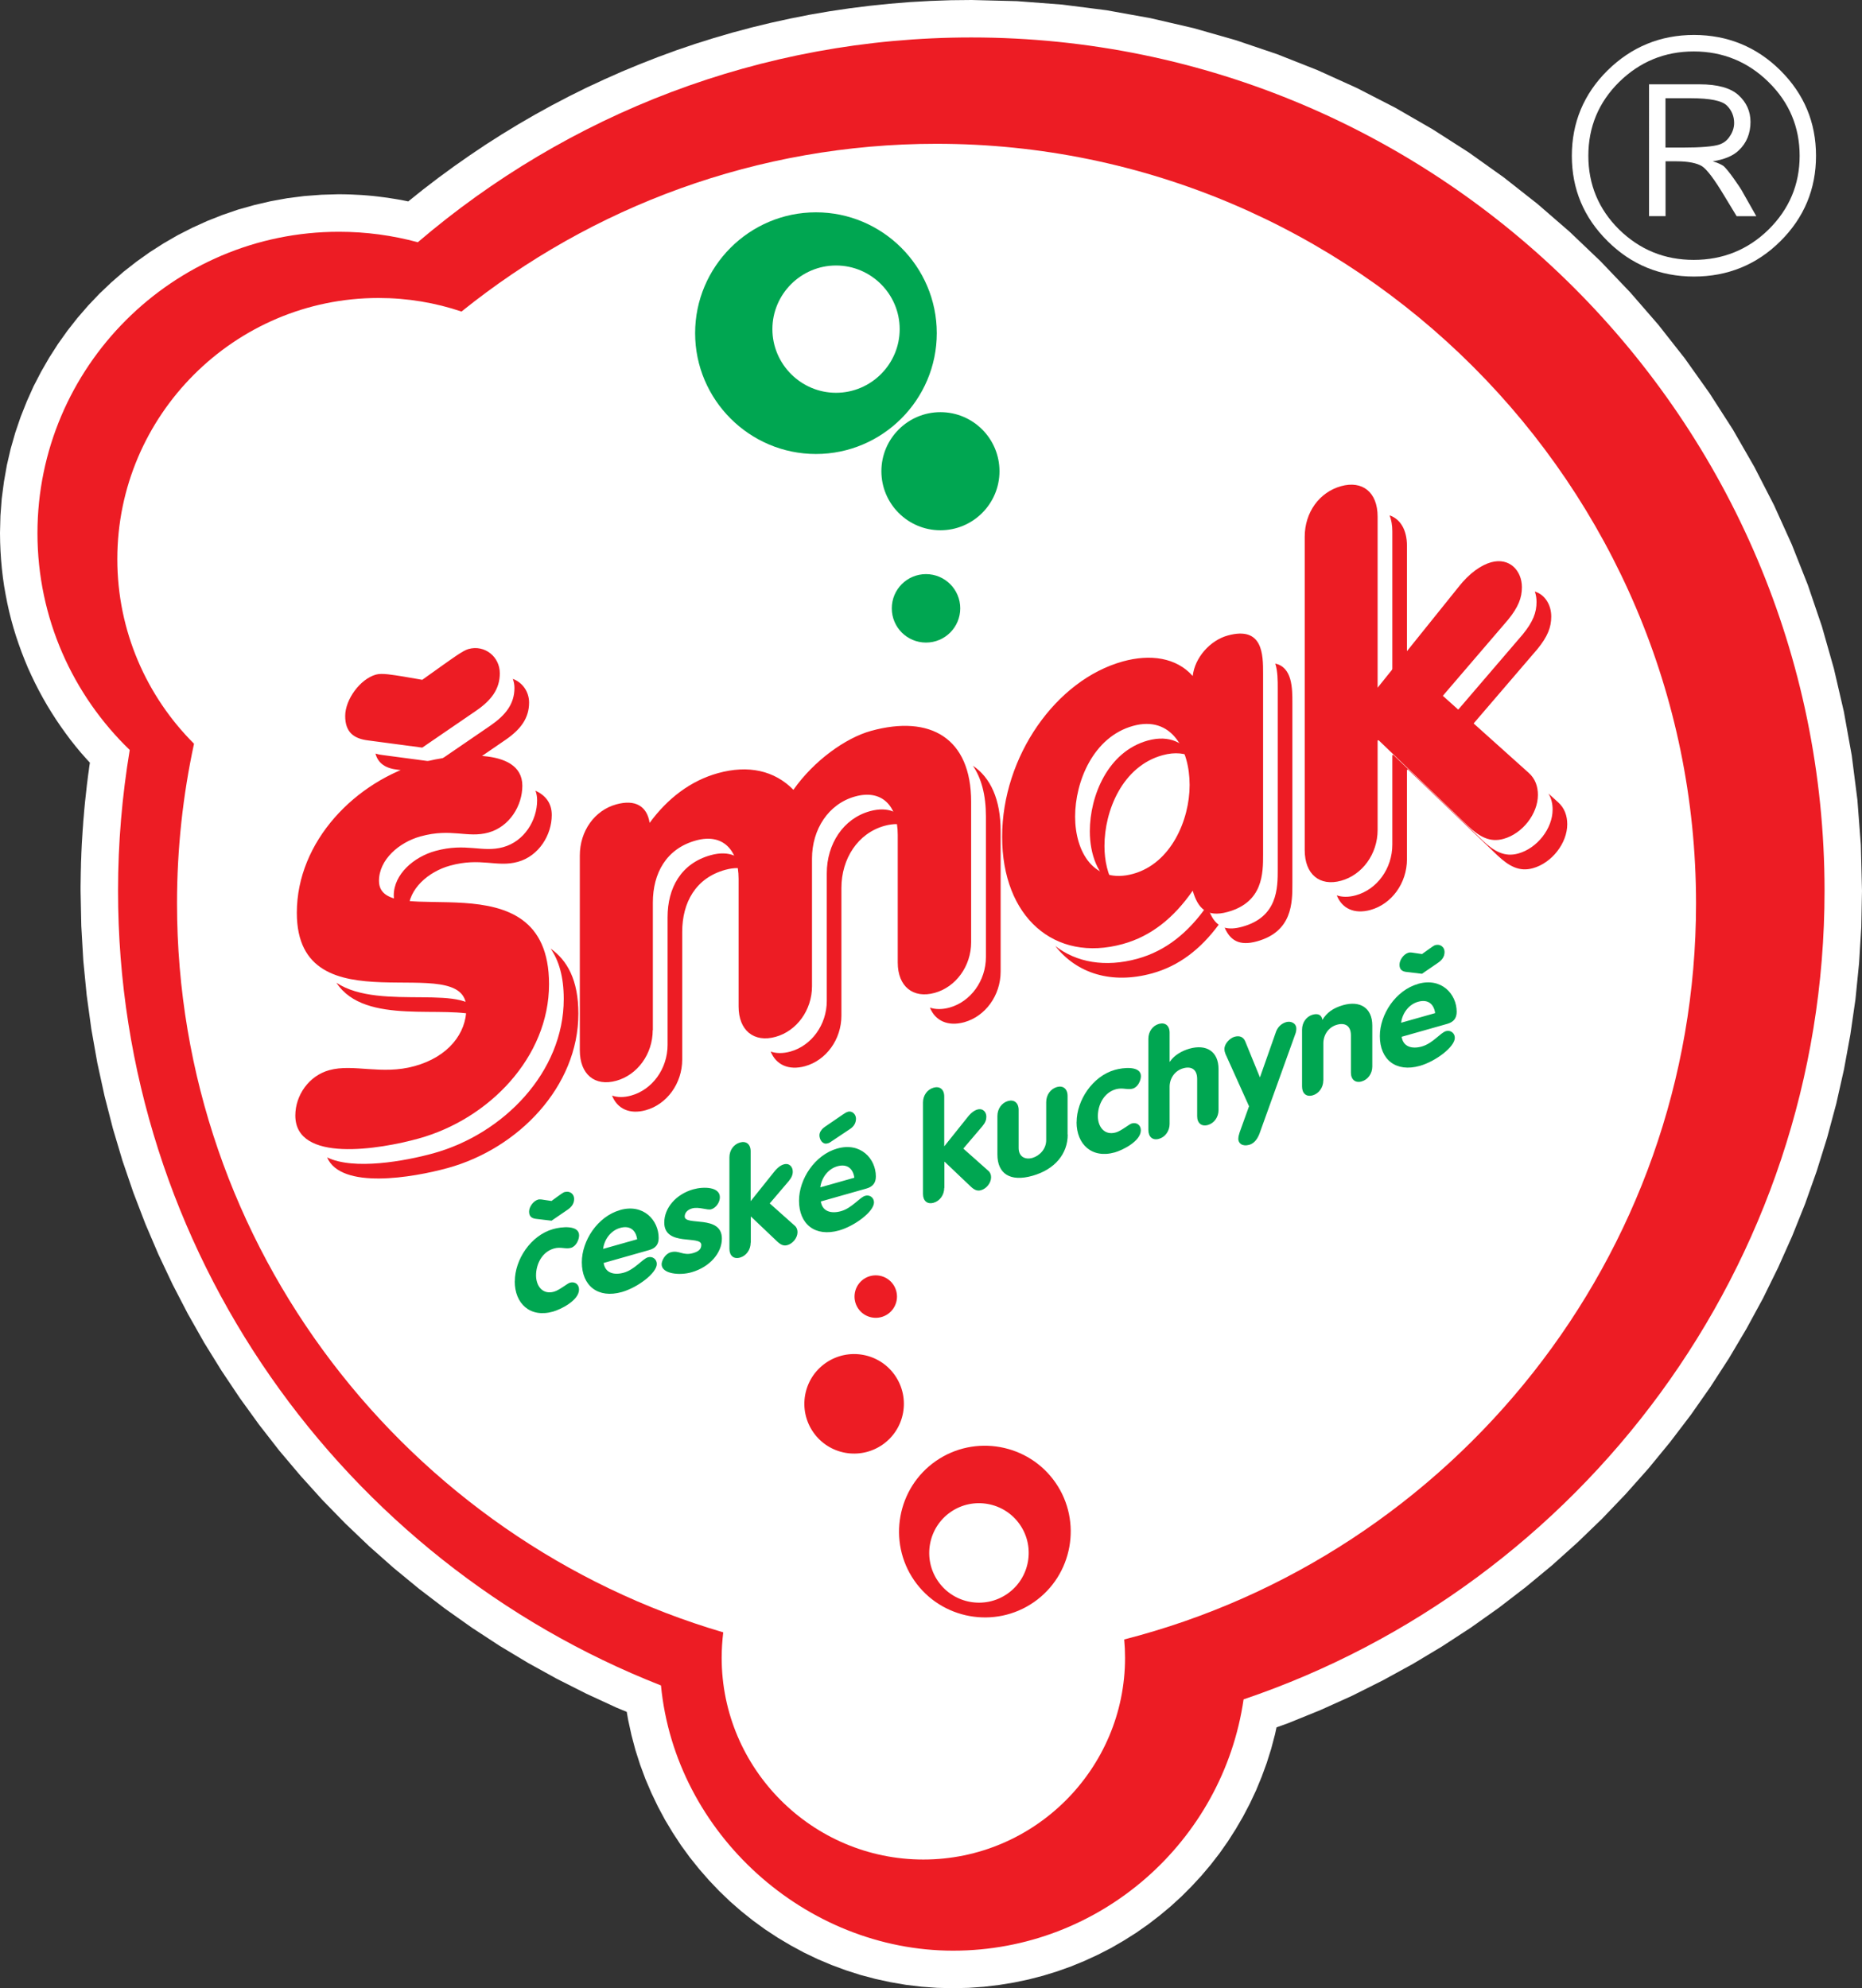
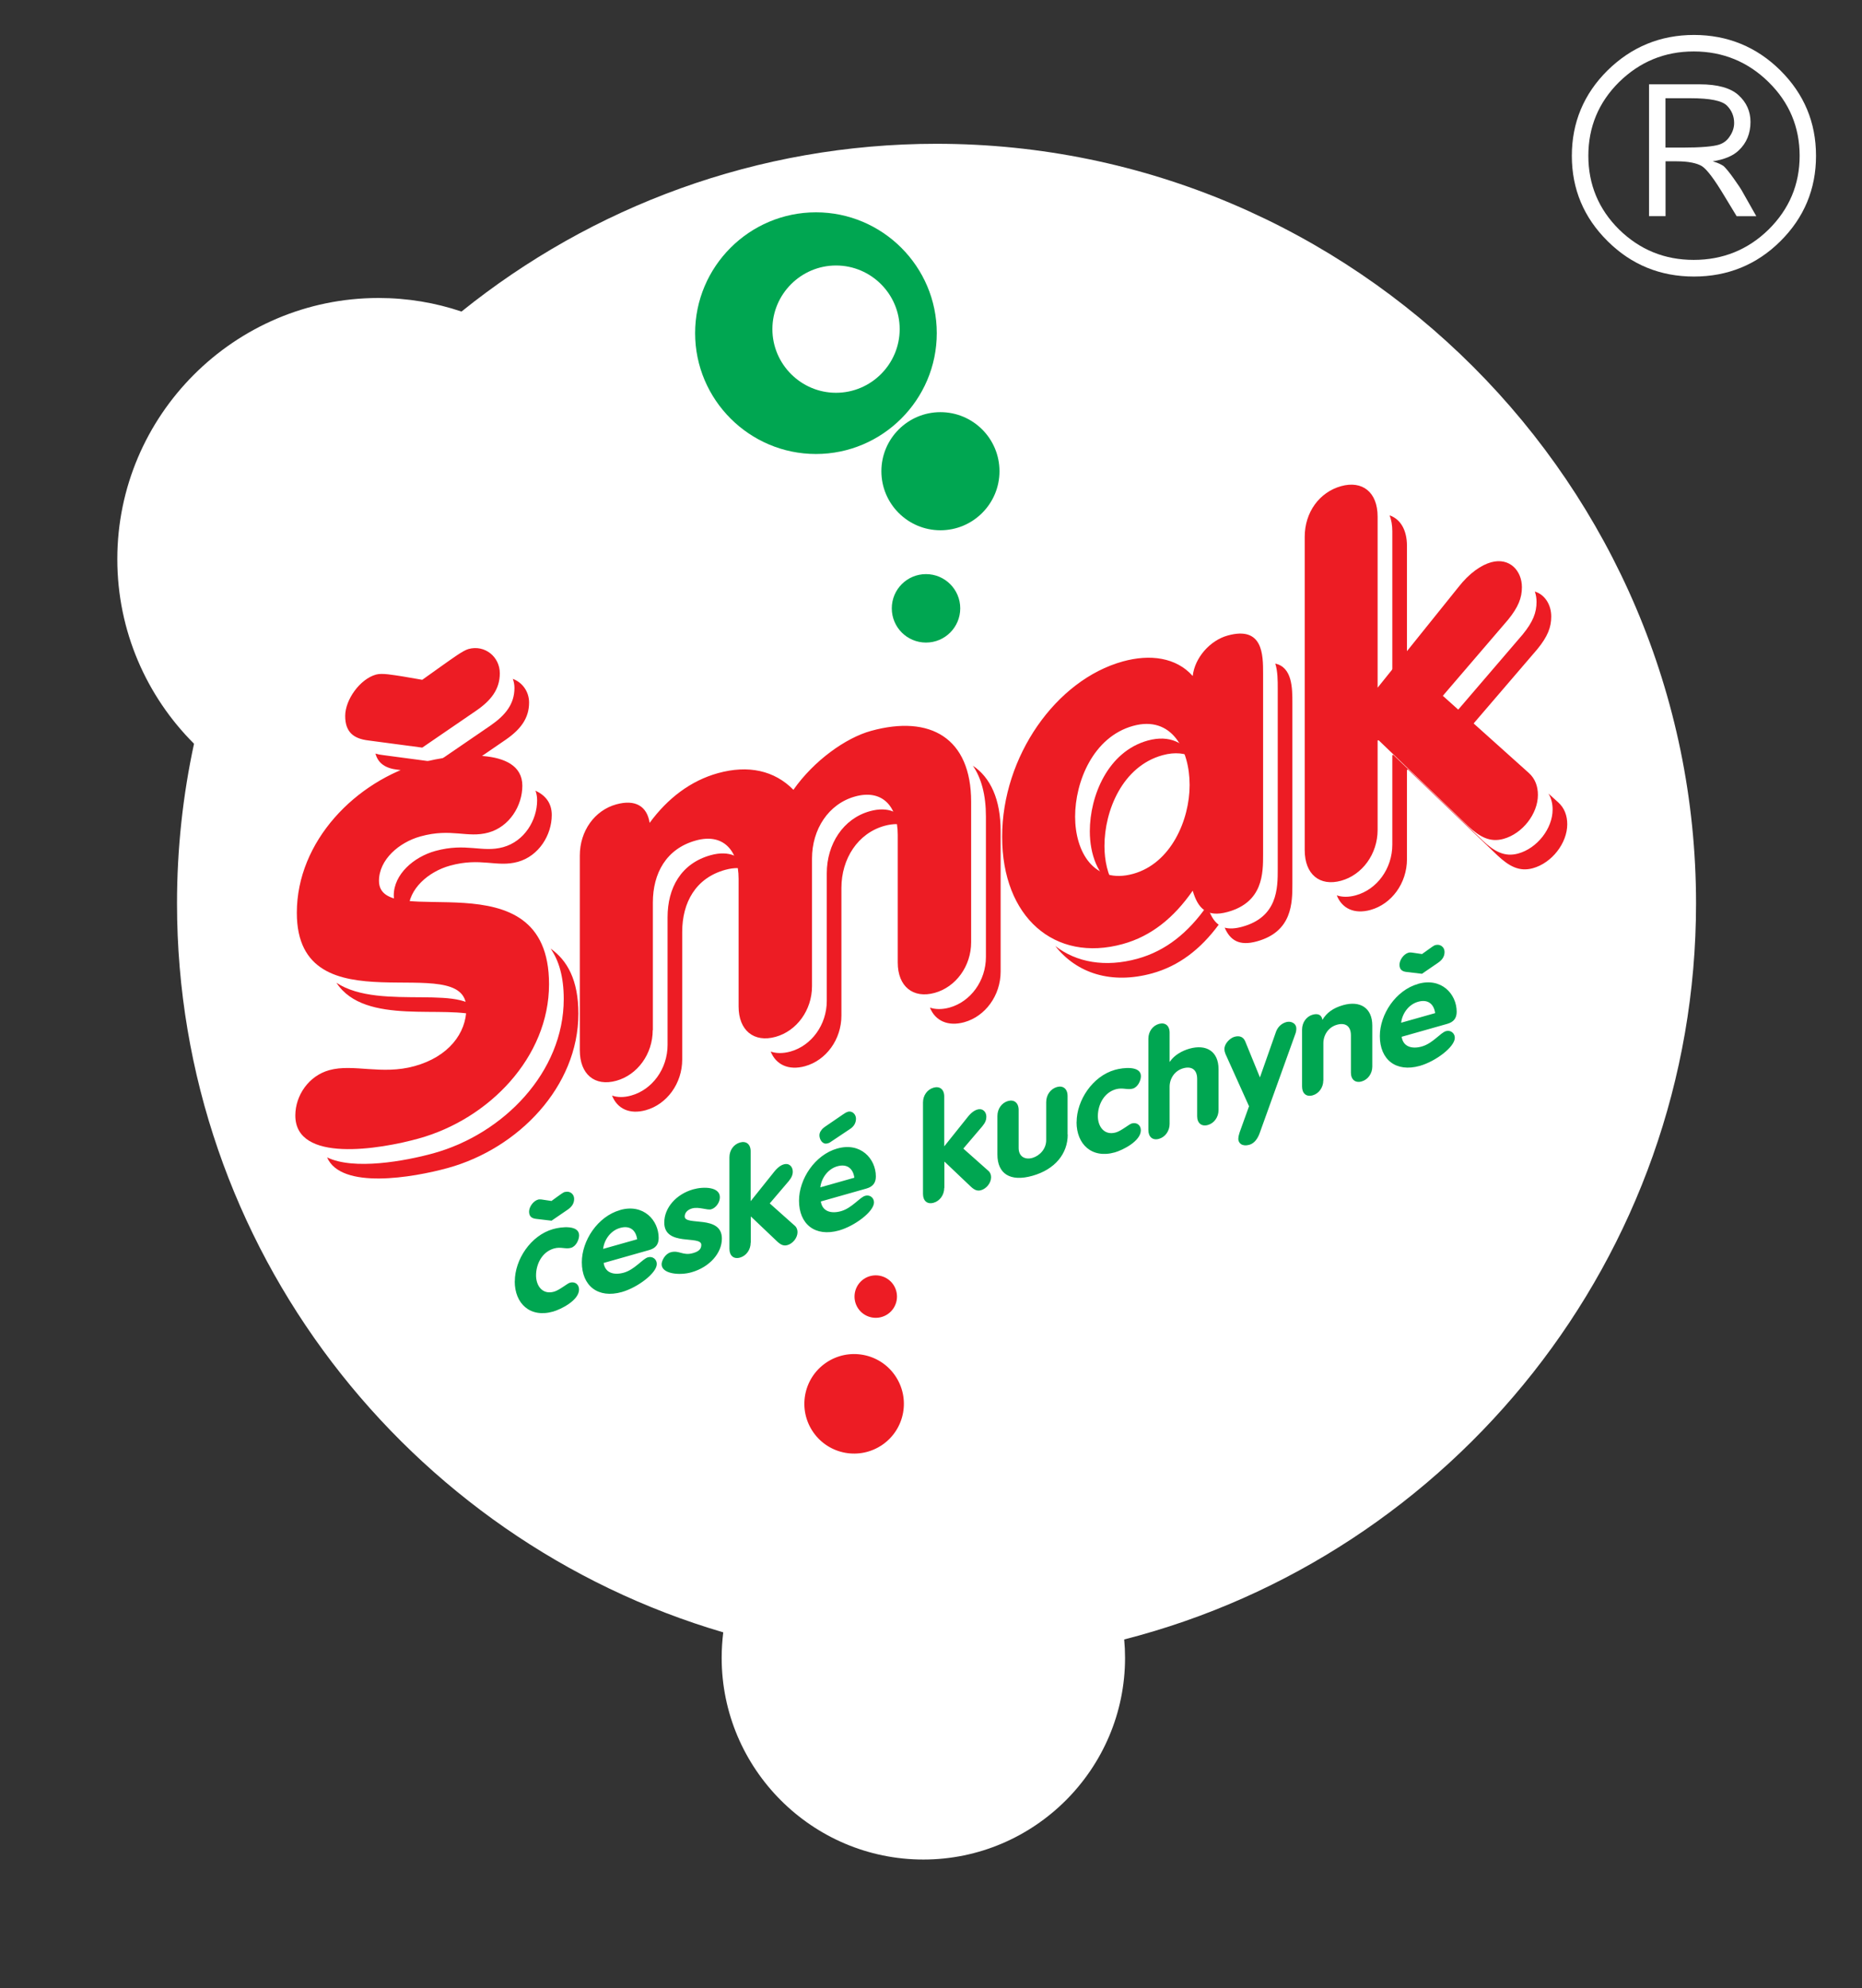
<svg xmlns="http://www.w3.org/2000/svg" id="Vrstva_2" data-name="Vrstva 2" viewBox="0 0 259.51 277.08">
  <rect x="0" y="0" width="259.51" height="277.08" fill="#333333" stroke="none" />
  <defs>
    <style>
      .cls-1 {
        fill: #fff;
      }

      .cls-1, .cls-2, .cls-3 {
        fill-rule: evenodd;
      }

      .cls-2 {
        fill: #ed1c24;
      }

      .cls-3 {
        fill: #00a651;
      }

      .cls-4 {
        isolation: isolate;
      }
    </style>
  </defs>
  <g id="Vrstva_1-2" data-name="Vrstva 1">
    <g class="cls-4">
      <g>
        <path class="cls-1" d="M232.12,13.69v6.88h2.35c2.57,0,4.31-.15,5.14-.42.59-.2,1.1-.56,1.47-1.15.39-.56.61-1.2.61-1.86,0-.93-.34-1.76-1-2.42-.69-.69-2.37-1.03-5.07-1.03h-3.5ZM229.82,11.75h7.03c2.55,0,4.36.51,5.46,1.52,1.1,1,1.66,2.25,1.66,3.72,0,1.59-.54,2.94-1.64,3.97-.78.76-2.01,1.27-3.62,1.52.71.2,1.25.47,1.54.69.29.27.76.83,1.37,1.69.59.83,1.08,1.54,1.37,2.11l1.79,3.16h-2.74l-1.74-2.87c-1.35-2.25-2.4-3.65-3.08-4.09-.71-.44-1.91-.69-3.55-.69h-1.54v7.64h-2.3V11.75ZM250.82,21.72c0-3.99-1.44-7.44-4.31-10.26-2.87-2.84-6.39-4.29-10.45-4.29s-7.52,1.44-10.4,4.26c-2.87,2.84-4.29,6.29-4.29,10.28s1.42,7.44,4.29,10.28c2.89,2.82,6.34,4.23,10.4,4.23s7.56-1.42,10.43-4.23c2.87-2.84,4.33-6.27,4.33-10.28ZM253.1,21.72c0,4.63-1.66,8.62-4.97,11.9-3.3,3.28-7.35,4.92-12.04,4.92s-8.72-1.64-12.02-4.92c-3.33-3.28-5-7.27-5-11.9s1.66-8.62,4.97-11.9c3.33-3.28,7.37-4.95,12.05-4.95s8.74,1.67,12.02,4.92c3.33,3.3,4.99,7.27,4.99,11.92Z" />
-         <polygon class="cls-1" points="223.09 36.43 227.2 40.74 231.11 45.24 234.8 49.93 238.26 54.8 241.5 59.84 244.49 65.04 247.24 70.39 249.73 75.89 251.96 81.52 253.92 87.29 255.59 93.17 256.98 99.17 258.08 105.28 258.87 111.48 259.35 117.77 259.51 124.13 259.41 129.23 259.1 134.26 258.6 139.25 257.89 144.17 257 149.03 255.92 153.83 254.65 158.55 253.2 163.2 251.58 167.77 249.78 172.26 247.82 176.65 245.7 180.96 243.41 185.17 240.97 189.29 238.38 193.29 235.64 197.2 232.76 200.98 229.74 204.66 226.58 208.21 223.29 211.65 219.87 214.95 216.33 218.13 212.67 221.16 208.9 224.06 205.01 226.82 201.01 229.43 196.91 231.89 192.71 234.19 188.42 236.34 184.03 238.32 179.55 240.14 177.91 240.73 177.7 241.7 177.17 243.71 176.55 245.68 175.84 247.62 175.06 249.51 174.19 251.36 173.24 253.17 172.22 254.92 171.13 256.63 169.97 258.28 168.73 259.88 167.43 261.42 166.06 262.9 164.63 264.33 163.14 265.69 161.59 266.98 159.99 268.21 158.33 269.37 156.62 270.45 154.86 271.47 153.05 272.4 151.19 273.26 149.29 274.04 147.36 274.73 145.38 275.34 143.37 275.86 141.32 276.29 139.24 276.63 137.13 276.88 135 277.03 132.84 277.08 130.61 277.03 128.41 276.87 126.24 276.61 124.09 276.24 121.98 275.78 119.91 275.23 117.88 274.58 115.88 273.84 113.94 273.02 112.04 272.11 110.19 271.11 108.39 270.04 106.64 268.89 104.95 267.66 103.32 266.36 101.75 264.99 100.25 263.55 98.81 262.04 97.44 260.47 96.14 258.85 94.91 257.16 93.76 255.41 92.68 253.61 91.69 251.76 90.78 249.86 89.95 247.92 89.21 245.92 88.56 243.89 88.01 241.82 87.55 239.71 87.35 238.57 85.92 237.98 81.72 236.04 77.6 233.96 73.56 231.73 69.62 229.36 65.78 226.85 62.04 224.2 58.4 221.42 54.86 218.51 51.44 215.48 48.13 212.32 44.94 209.05 41.87 205.65 38.92 202.16 36.11 198.55 33.42 194.83 30.87 191.02 28.45 187.11 26.18 183.1 24.06 179.01 22.08 174.82 20.26 170.56 18.59 166.21 17.08 161.79 15.74 157.3 14.57 152.74 13.56 148.11 12.73 143.42 12.08 138.68 11.61 133.88 11.33 129.03 11.23 124.18 11.23 123.48 11.24 122.83 11.25 122.18 11.26 121.53 11.28 120.88 11.29 120.23 11.32 119.58 11.34 118.94 11.37 118.28 11.4 117.64 11.44 117 11.48 116.35 11.52 115.7 11.57 115.06 11.61 114.43 11.67 113.79 11.72 113.14 11.78 112.5 11.84 111.86 11.91 111.23 11.98 110.59 12.05 109.96 12.12 109.32 12.2 108.69 12.28 108.05 12.37 107.42 12.45 106.79 12.53 106.29 12.05 105.77 11.28 104.9 10.54 104.01 9.82 103.1 9.13 102.17 8.45 101.22 7.8 100.26 7.17 99.28 6.56 98.28 5.98 97.27 5.42 96.24 4.89 95.2 4.38 94.14 3.89 93.07 3.44 91.98 3.01 90.88 2.61 89.77 2.23 88.65 1.88 87.51 1.56 86.36 1.27 85.2 1.01 84.03 .78 82.84 .57 81.65 .4 80.45 .26 79.24 .15 78.02 .07 76.79 .02 75.56 0 74.28 .06 71.89 .24 69.5 .55 67.14 .96 64.81 1.49 62.53 2.13 60.29 2.88 58.09 3.73 55.95 4.67 53.85 5.72 51.82 6.86 49.84 8.09 47.92 9.41 46.07 10.81 44.29 12.3 42.57 13.86 40.93 15.5 39.37 17.21 37.88 19 36.48 20.85 35.16 22.77 33.93 24.74 32.79 26.78 31.75 28.87 30.8 31.02 29.95 33.21 29.2 35.46 28.57 37.74 28.04 40.06 27.62 42.42 27.32 44.82 27.14 47.19 27.07 48.04 27.08 48.84 27.1 49.63 27.14 50.42 27.18 51.2 27.24 51.99 27.31 52.77 27.4 53.55 27.5 54.31 27.61 55.08 27.73 55.85 27.86 56.61 28.01 56.9 28.07 58.98 26.4 61.11 24.77 63.27 23.19 65.47 21.65 67.7 20.15 69.96 18.71 72.26 17.31 74.59 15.96 76.95 14.66 79.34 13.41 81.76 12.21 84.21 11.07 86.69 9.97 89.2 8.93 91.73 7.94 94.29 7 96.88 6.12 99.49 5.3 102.13 4.53 104.79 3.82 107.47 3.17 110.17 2.58 112.9 2.04 115.64 1.57 118.41 1.16 121.19 .81 124 .52 126.82 .29 129.65 .13 132.51 .03 135.41 0 141.74 .16 148.03 .64 154.23 1.43 160.34 2.53 166.34 3.92 172.23 5.6 177.99 7.55 183.63 9.78 189.12 12.27 194.47 15.02 199.67 18.02 204.71 21.25 209.58 24.72 214.27 28.41 218.77 32.31 223.09 36.43" />
-         <path class="cls-2" d="M135.37,5.22c65.5,0,118.92,53.42,118.92,118.92,0,52.24-33.98,96.79-80.97,112.69-2.87,19.76-19.95,35.02-40.48,35.02s-38.72-16.27-40.72-36.96c-44.22-17.36-75.67-60.5-75.67-110.75,0-6.68.57-13.23,1.63-19.62-7.92-7.65-12.86-18.37-12.86-30.21,0-23.14,18.87-42.01,42.02-42.01,3.8,0,7.49.51,10.99,1.46C79.03,15.98,105.98,5.22,135.37,5.22Z" />
        <path class="cls-1" d="M130.52,20.04c58.3,0,105.86,47.55,105.86,105.86,0,49.28-33.98,90.88-79.7,102.58.08.84.12,1.7.12,2.56,0,15.48-12.63,28.11-28.11,28.11s-28.11-12.63-28.11-28.11c0-1.2.08-2.38.22-3.55-43.91-12.9-76.13-53.6-76.13-101.59,0-7.63.82-15.07,2.37-22.25-6.6-6.59-10.69-15.7-10.69-25.73,0-20.04,16.35-36.39,36.4-36.39,4.04,0,7.93.66,11.57,1.89,18.15-14.61,41.19-23.38,66.22-23.38Z" />
        <path class="cls-2" d="M192,115.66v-12.46l.14-.04,12.46,11.95c1.65,1.55,3.08,2.31,4.94,1.8,2.65-.73,4.8-3.49,4.8-6.13,0-1.15-.36-2.26-1.29-3.08l-11.96-10.73,9.09-10.6c1.43-1.76,1.93-3.04,1.93-4.54,0-2.29-1.72-4.18-4.29-3.47-1.36.38-3.01,1.47-4.58,3.49l-11.24,13.99v-23.84c0-3.44-2.15-5.06-5.08-4.25-3.01.83-5.08,3.62-5.08,7.06v43.67c0,3.36,2.08,5.09,5.08,4.26,2.93-.81,5.08-3.71,5.08-7.07ZM165.8,109.4c0,4.86-2.58,10.91-7.87,12.38-5.51,1.52-8.09-3.11-8.09-7.97s2.51-11.11,8.09-12.65c5.37-1.48,7.87,3.31,7.87,8.24ZM166.23,94.21c-2.29-2.59-5.94-3.08-9.74-2.03-9.31,2.57-16.82,13.24-16.82,24.44s7.3,17.57,16.82,14.94c3.94-1.09,7.09-3.62,9.74-7.43.72,2.45,1.93,3.77,4.87,2.96,4.94-1.36,4.94-5.38,4.94-8.03v-25.2c0-2.58,0-6.66-4.94-5.29-2.43.67-4.58,3.06-4.87,5.64ZM90.99,143.57v-17.79c0-4.07,1.86-7.51,6.01-8.65,3.72-1.03,5.94,1.28,5.94,5.35v17.79c0,3.35,2.15,5.06,5.15,4.23,2.94-.81,5.08-3.71,5.08-7.06v-17.79c0-4.07,2.29-7.62,6.01-8.65,3.72-1.03,5.94,1.28,5.94,5.35v17.79c0,3.35,2.15,5.06,5.15,4.23,2.94-.81,5.08-3.71,5.08-7.06v-19.57c0-8.86-5.66-12.17-13.96-9.88-3.51.97-7.95,4.13-10.81,8.21-2.65-2.7-6.3-3.49-10.52-2.32-3.79,1.05-7.02,3.51-9.52,6.93-.36-2.34-2-3.31-4.65-2.58-3.01.83-5.08,3.7-5.08,7.13v27.14c0,3.35,2.08,5.08,5.08,4.25,2.94-.81,5.08-3.71,5.08-7.06ZM69.66,93.83c0-2.29-2.08-4.01-4.37-3.38-.79.22-2.29,1.35-3.65,2.3l-2.79,1.99-2.72-.47c-1.36-.2-2.86-.5-3.72-.26-2.22.61-4.3,3.48-4.3,5.77s1.22,3.17,3.22,3.41l7.52,1,7.52-5.15c2.08-1.43,3.29-2.99,3.29-5.21ZM65,140.49c0,3.52-2.51,6.79-7.23,8.09-4.58,1.27-8.52-.37-11.88.56-2.86.79-4.73,3.52-4.73,6.32,0,6.66,11.74,4.72,17.18,3.21,9.81-2.71,18.18-11.34,18.18-21.51,0-18.3-23.7-7.09-23.7-14.4,0-2.95,2.79-5.37,5.8-6.2,4.3-1.19,6.51.28,9.45-.53,2.94-.81,4.73-3.74,4.73-6.53,0-5.58-9.88-4.36-13.89-3.25-9.38,2.59-17.54,11-17.54,20.96,0,16.5,23.62,4.88,23.62,13.28Z" />
        <path class="cls-3" d="M131.07,57.44c4.55,0,8.23,3.69,8.23,8.23s-3.69,8.23-8.23,8.23-8.23-3.69-8.23-8.23,3.69-8.23,8.23-8.23Z" />
        <path class="cls-3" d="M129.06,80.01c2.63,0,4.77,2.14,4.77,4.77s-2.13,4.77-4.77,4.77-4.77-2.13-4.77-4.77,2.13-4.77,4.77-4.77Z" />
        <path class="cls-3" d="M200.08,131.69c-.25.07-.67.4-1.07.68l-.82.59-.82-.12c-.38-.06-.81-.15-1.07-.07-.67.19-1.25,1.02-1.25,1.67s.33.93.94,1.01l2.19.26,2.19-1.5c.61-.4.96-.88.96-1.55s-.61-1.14-1.27-.95ZM200.02,141.19l-4.74,1.34c.15-1.28,1.04-2.55,2.36-2.92,1.4-.4,2.21.34,2.38,1.58ZM197.64,137.12c-3.13.89-5.33,4.26-5.33,7.27,0,3.28,2.24,5.09,5.58,4.15,2.21-.63,4.87-2.64,4.87-3.91,0-.65-.59-1.11-1.23-.93-.77.22-1.84,1.71-3.36,2.14-1.38.39-2.61.05-2.82-1.35l6.35-1.8c.92-.26,1.32-.81,1.32-1.69,0-2.47-2.13-4.81-5.37-3.89ZM184.44,150.58v-5.19c0-1.14.69-2.24,1.9-2.58,1.09-.31,1.94.11,1.94,1.49v5.19c0,.98.63,1.47,1.5,1.22.86-.24,1.48-1.09,1.48-2.07v-5.71c0-2.5-1.73-3.51-4.07-2.85-1.4.4-2.3,1.07-2.88,2.05-.1-.66-.58-.94-1.36-.72-.88.25-1.48,1.09-1.48,2.09v7.92c0,.98.61,1.48,1.48,1.23.86-.24,1.48-1.09,1.48-2.07ZM172.58,158.68c0,.65.54,1.14,1.55.86.71-.2,1.17-.9,1.42-1.59l4.97-13.82c.1-.26.15-.48.15-.79,0-.75-.77-1.08-1.4-.9-.73.21-1.25.75-1.48,1.49l-2.19,6.22-2.05-5.02c-.25-.6-.77-.85-1.5-.64-.61.17-1.4.94-1.4,1.69,0,.31.07.5.15.71l3.28,7.28-1.3,3.61c-.1.3-.19.64-.19.91ZM163.01,156.65v-5.19c0-1.14.69-2.24,1.9-2.58,1.09-.31,1.94.11,1.94,1.49v5.19c0,.98.63,1.47,1.5,1.22.86-.24,1.48-1.09,1.48-2.07v-5.71c0-2.5-1.73-3.52-4.07-2.85-.94.27-2.09.86-2.71,1.81h-.04s0-4.04,0-4.04c0-1-.63-1.47-1.48-1.23-.88.25-1.48,1.07-1.48,2.07v12.72c0,.98.61,1.48,1.48,1.23.86-.24,1.48-1.09,1.48-2.07ZM150.04,156.39c0,3.08,2.13,5.11,5.33,4.21,1.09-.31,3.63-1.56,3.63-3.08,0-.71-.56-1.15-1.27-.95-.36.1-1.46,1.04-2.21,1.25-1.61.46-2.51-.81-2.51-2.27,0-1.54.81-3.27,2.51-3.75.96-.27,1.61.13,2.36-.09.71-.2,1.13-1.13,1.13-1.74,0-1.46-2.44-1.21-3.63-.87-3.13.89-5.33,4.27-5.33,7.28ZM148.79,158.11v-5.37c0-1-.63-1.49-1.48-1.25-.88.25-1.5,1.09-1.5,2.1v5.31c0,1.23-.92,2.18-1.92,2.47-.98.28-1.92-.14-1.92-1.38v-5.3c0-1-.63-1.49-1.48-1.25-.88.25-1.48,1.09-1.48,2.09v5.37c0,2.65,1.75,3.85,4.89,2.96,3.15-.89,4.91-3.09,4.91-5.74ZM131.62,165.54v-3.63h.04s3.63,3.45,3.63,3.45c.48.45.9.67,1.44.51.77-.22,1.4-1.03,1.4-1.8,0-.33-.1-.66-.38-.9l-3.49-3.1,2.65-3.11c.42-.51.56-.89.56-1.33,0-.67-.5-1.22-1.25-1-.4.11-.88.44-1.34,1.03l-3.28,4.1v-6.95c0-1-.63-1.47-1.48-1.23-.88.25-1.48,1.07-1.48,2.07v12.74c0,.98.61,1.48,1.48,1.23.86-.24,1.48-1.09,1.48-2.07ZM114.2,158.16c0,.71.48,1.37,1.11,1.19.4-.11.21-.06.81-.44l2.32-1.55c.58-.37.86-.87.86-1.47,0-.56-.5-1.13-1.13-.95-.23.07-.48.22-.77.43l-2.44,1.67-.17.13c-.36.29-.58.69-.58,1ZM119.07,164.13l-4.74,1.34c.15-1.28,1.04-2.55,2.36-2.93,1.4-.4,2.21.34,2.38,1.58ZM116.69,160.06c-3.13.89-5.33,4.26-5.33,7.27,0,3.28,2.24,5.09,5.58,4.15,2.21-.63,4.87-2.64,4.87-3.91,0-.65-.58-1.11-1.23-.92-.77.22-1.84,1.71-3.36,2.14-1.38.39-2.61.05-2.82-1.35l6.35-1.8c.92-.26,1.32-.81,1.32-1.69,0-2.47-2.13-4.81-5.37-3.89ZM104.64,173.19v-3.63h.04s3.63,3.45,3.63,3.45c.48.45.9.67,1.44.51.77-.22,1.4-1.03,1.4-1.8,0-.33-.1-.66-.38-.9l-3.49-3.11,2.65-3.11c.42-.52.56-.89.56-1.33,0-.67-.5-1.22-1.25-1-.4.11-.88.44-1.34,1.03l-3.28,4.1v-6.95c0-1-.63-1.47-1.48-1.23-.88.25-1.48,1.07-1.48,2.07v12.74c0,.98.61,1.48,1.48,1.23.86-.24,1.48-1.09,1.48-2.07ZM92.58,170.38c0,3.39,5.16,1.72,5.16,3.1,0,.54-.27.91-1.17,1.16-1.42.4-1.92-.45-3.09-.12-.82.23-1.27,1.21-1.27,1.67,0,1.34,2.49,1.6,4.16,1.12,2.57-.73,4.24-2.71,4.24-4.69,0-3.39-5.18-1.72-5.18-3.09,0-.58.48-.97,1.02-1.12.96-.27,2.11.28,2.67.12.69-.2,1.21-.99,1.21-1.68,0-1.46-2.26-1.51-3.72-1.1-2.36.67-4.03,2.56-4.03,4.63ZM88.8,172.71l-4.74,1.34c.15-1.28,1.04-2.55,2.36-2.92,1.4-.4,2.21.34,2.38,1.58ZM86.42,168.64c-3.13.89-5.33,4.26-5.33,7.27,0,3.28,2.24,5.09,5.58,4.15,2.21-.63,4.87-2.64,4.87-3.91,0-.65-.58-1.11-1.23-.93-.77.22-1.84,1.71-3.36,2.14-1.38.39-2.61.05-2.82-1.35l6.35-1.8c.92-.26,1.32-.81,1.32-1.69,0-2.47-2.13-4.81-5.37-3.89ZM78.74,166.1c-.25.07-.67.4-1.07.68l-.81.59-.81-.12c-.38-.06-.81-.15-1.06-.07-.67.19-1.25,1.02-1.25,1.67s.33.93.94,1.01l2.19.26,2.19-1.5c.61-.4.96-.88.96-1.55s-.61-1.14-1.27-.95ZM71.74,178.58c0,3.08,2.13,5.11,5.33,4.21,1.09-.31,3.63-1.56,3.63-3.08,0-.71-.56-1.15-1.27-.95-.36.1-1.46,1.04-2.21,1.25-1.61.46-2.51-.81-2.51-2.27,0-1.54.81-3.27,2.51-3.75.96-.27,1.61.13,2.36-.09.71-.2,1.13-1.13,1.13-1.74,0-1.46-2.44-1.21-3.63-.87-3.13.89-5.33,4.27-5.33,7.28Z" />
        <path class="cls-2" d="M122.99,201.34c3.15-2.18,3.93-6.5,1.75-9.65-2.18-3.15-6.5-3.93-9.65-1.75-3.15,2.18-3.93,6.5-1.75,9.65,2.18,3.15,6.5,3.93,9.65,1.75Z" />
-         <path class="cls-2" d="M123.74,183.13c1.34-.93,1.68-2.77.75-4.12-.93-1.34-2.77-1.68-4.12-.75-1.34.93-1.68,2.77-.75,4.12.93,1.34,2.77,1.68,4.12.75Z" />
+         <path class="cls-2" d="M123.74,183.13c1.34-.93,1.68-2.77.75-4.12-.93-1.34-2.77-1.68-4.12-.75-1.34.93-1.68,2.77-.75,4.12.93,1.34,2.77,1.68,4.12.75" />
        <path class="cls-2" d="M196.09,95.33v-19.25c0-2.27-.94-3.75-2.42-4.26.24.62.38,1.36.38,2.21v23.84l2.04-2.54ZM205.28,100.94l8.99-10.48c1.43-1.75,1.93-3.04,1.93-4.54,0-1.62-.87-3.05-2.29-3.48.16.44.24.93.24,1.44,0,1.5-.5,2.79-1.93,4.54l-9.09,10.6,2.15,1.93ZM196.09,119.75v-12.46l.14-.04,12.46,11.95c1.65,1.55,3.08,2.31,4.94,1.8,2.65-.73,4.8-3.49,4.8-6.13,0-1.15-.36-2.26-1.29-3.08l-1.33-1.2c.41.67.58,1.45.58,2.23,0,2.65-2.15,5.4-4.8,6.13-1.86.51-3.29-.25-4.94-1.8l-12.46-11.95-.14.04v12.46c0,3.37-2.15,6.26-5.08,7.07-1,.28-1.9.27-2.66.01.73,1.85,2.46,2.65,4.7,2.03,2.93-.81,5.08-3.71,5.08-7.07ZM155.31,123.45c-.93-1.52-1.38-3.52-1.38-5.55,0-4.93,2.51-11.11,8.09-12.65,1.77-.49,3.23-.29,4.39.36-1.27-2.07-3.39-3.24-6.43-2.41-5.58,1.54-8.09,7.72-8.09,12.65,0,3.18,1.11,6.27,3.43,7.59ZM170.68,129.27c.76,1.76,2.02,2.61,4.5,1.92,4.94-1.36,4.94-5.38,4.94-8.03v-25.2c0-2.02,0-4.96-2.38-5.48.34,1.08.34,2.39.34,3.44v25.2c0,2.65,0,6.67-4.94,8.03-1,.28-1.81.31-2.46.13ZM147.06,131.82c3.03,3.87,7.88,5.38,13.52,3.83,3.71-1.03,6.72-3.33,9.27-6.78-.75-.54-1.23-1.48-1.58-2.69-2.65,3.81-5.8,6.34-9.74,7.43-4.5,1.24-8.5.52-11.47-1.78ZM92.98,116.23c-.16-.07-.34-.14-.53-.18.06.21.12.44.15.68.12-.17.25-.33.38-.5ZM129.6,140.41c.74,1.86,2.52,2.67,4.78,2.05,2.93-.81,5.08-3.71,5.08-7.06v-19.57c0-4.43-1.41-7.47-3.87-9.12,1.18,1.72,1.82,4.08,1.82,7.08v19.57c0,3.35-2.15,6.25-5.08,7.06-1.03.28-1.96.27-2.73,0ZM107.41,146.54c.74,1.86,2.52,2.67,4.78,2.05,2.94-.81,5.08-3.71,5.08-7.06v-17.79c0-4.07,2.29-7.62,6.01-8.65,1.28-.35,2.38-.31,3.27.06-.91-1.94-2.75-2.81-5.31-2.1-3.72,1.03-6.01,4.58-6.01,8.65v17.79c0,3.35-2.15,6.25-5.08,7.06-1.03.28-1.96.27-2.73,0ZM95.08,147.66v-17.79c0-4.07,1.86-7.51,6.01-8.65,1.28-.35,2.38-.31,3.27.06-.91-1.94-2.75-2.81-5.31-2.1-4.15,1.15-6.01,4.58-6.01,8.65v17.79c0,3.35-2.15,6.25-5.08,7.06-1,.28-1.91.27-2.66,0,.73,1.85,2.46,2.66,4.7,2.04,2.93-.81,5.08-3.71,5.08-7.06ZM73.74,97.92c0-1.55-.95-2.83-2.27-3.31.15.39.23.82.23,1.26,0,2.22-1.22,3.77-3.29,5.21l-7.52,5.15-7.52-1c-.38-.04-.73-.11-1.04-.21.37,1.41,1.47,2.07,3.09,2.25l6.25.83c.63-.15,1.34-.29,2.12-.42l6.66-4.57c2.08-1.43,3.29-2.99,3.29-5.21ZM46.89,136.96c3.99,6.1,15.3,2.96,20.05,4.7-1.25-5-13.82-.57-20.05-4.7ZM56.95,127.24c-.02-.13-.03-.26-.03-.4,0-2.95,2.79-5.37,5.8-6.2,4.3-1.19,6.51.28,9.45-.53,2.93-.81,4.73-3.74,4.73-6.53,0-1.69-.9-2.75-2.27-3.39.15.4.23.84.23,1.34,0,2.79-1.79,5.72-4.73,6.53-2.93.81-5.15-.65-9.45.53-3.01.83-5.8,3.25-5.8,6.2,0,1.33.79,2.05,2.07,2.44ZM45.58,161.28c1.93,4.55,11.95,2.84,16.85,1.49,9.81-2.71,18.18-11.34,18.18-21.51,0-4.69-1.56-7.44-3.87-9.06,1.14,1.64,1.83,3.9,1.83,7.02,0,10.18-8.38,18.8-18.18,21.51-3.92,1.08-11.09,2.39-14.81.56Z" />
        <path class="cls-3" d="M116.52,37c4.89,0,8.87,3.99,8.87,8.87s-3.99,8.87-8.87,8.87-8.87-3.99-8.87-8.87,3.99-8.87,8.87-8.87ZM113.72,29.59c9.27,0,16.84,7.56,16.84,16.84s-7.57,16.84-16.84,16.84-16.84-7.56-16.84-16.84,7.56-16.84,16.84-16.84Z" />
-         <path class="cls-2" d="M140.39,222.12c3.14-2.17,3.93-6.51,1.75-9.65-2.17-3.14-6.51-3.93-9.65-1.75-3.14,2.17-3.93,6.51-1.75,9.65,2.17,3.14,6.51,3.93,9.65,1.75ZM144.08,223.29c5.42-3.75,6.78-11.24,3.03-16.66-3.75-5.42-11.24-6.78-16.66-3.03s-6.78,11.24-3.03,16.66c3.75,5.42,11.24,6.78,16.66,3.03Z" />
      </g>
    </g>
  </g>
</svg>